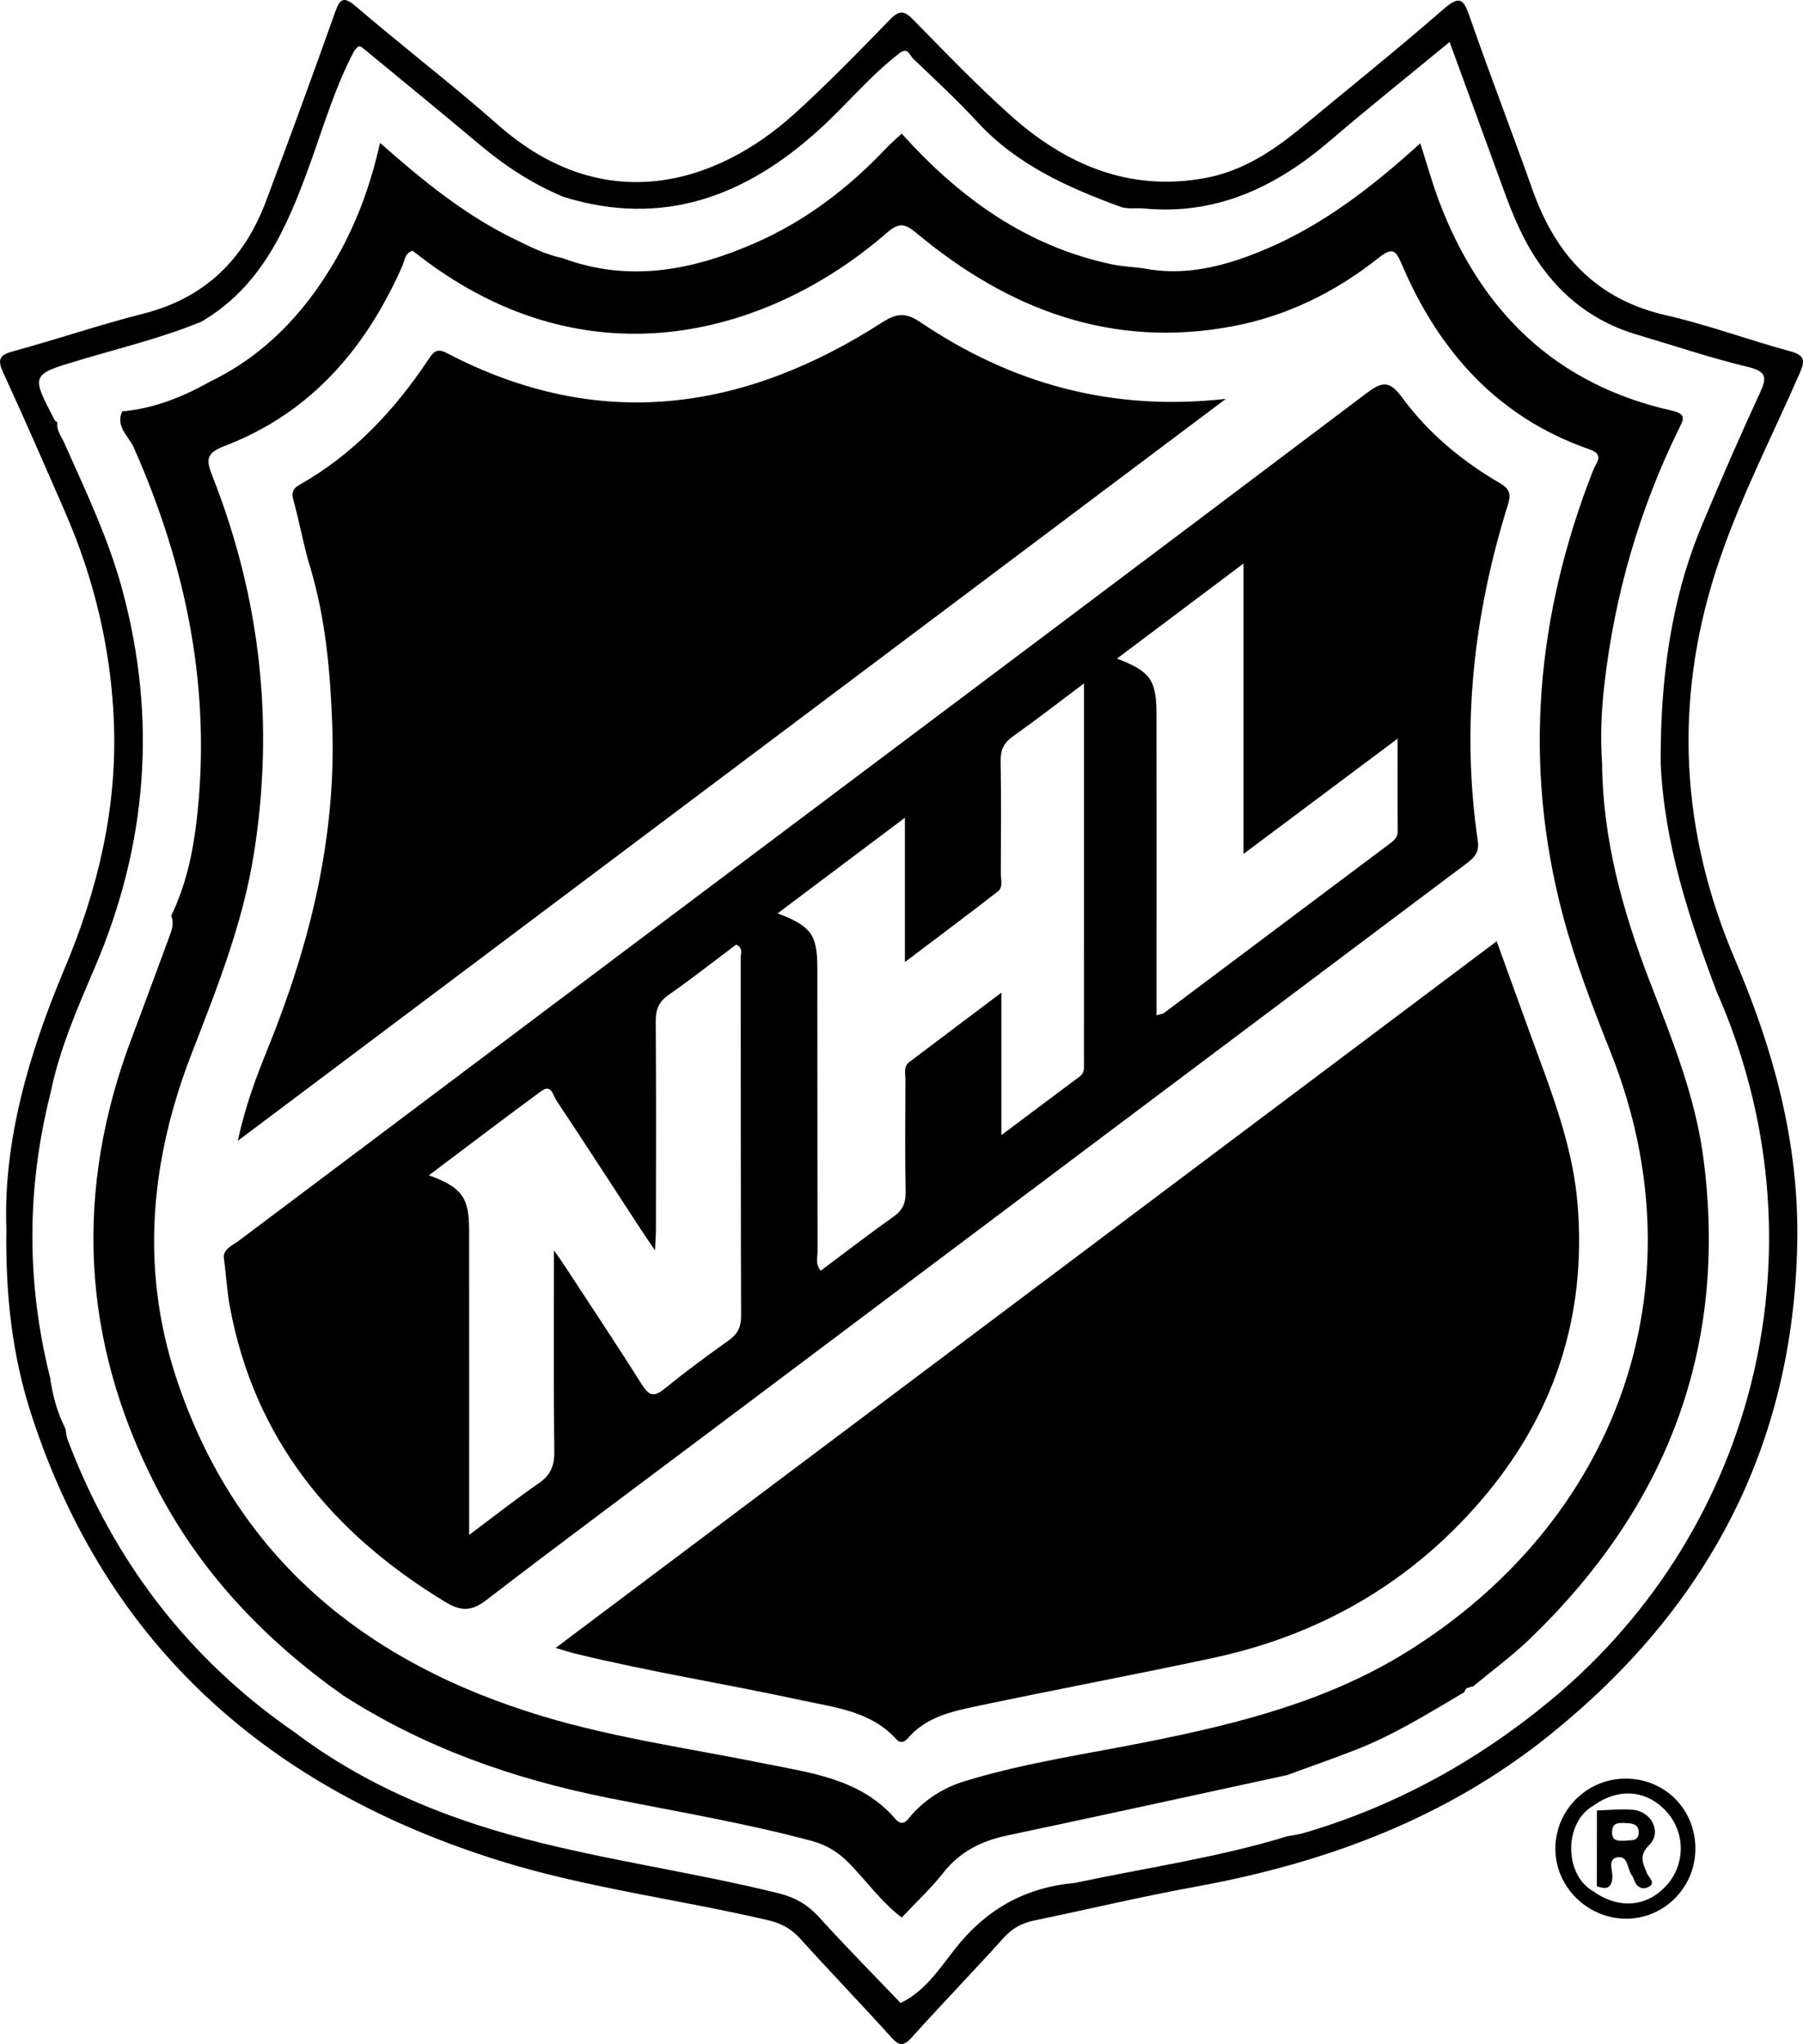
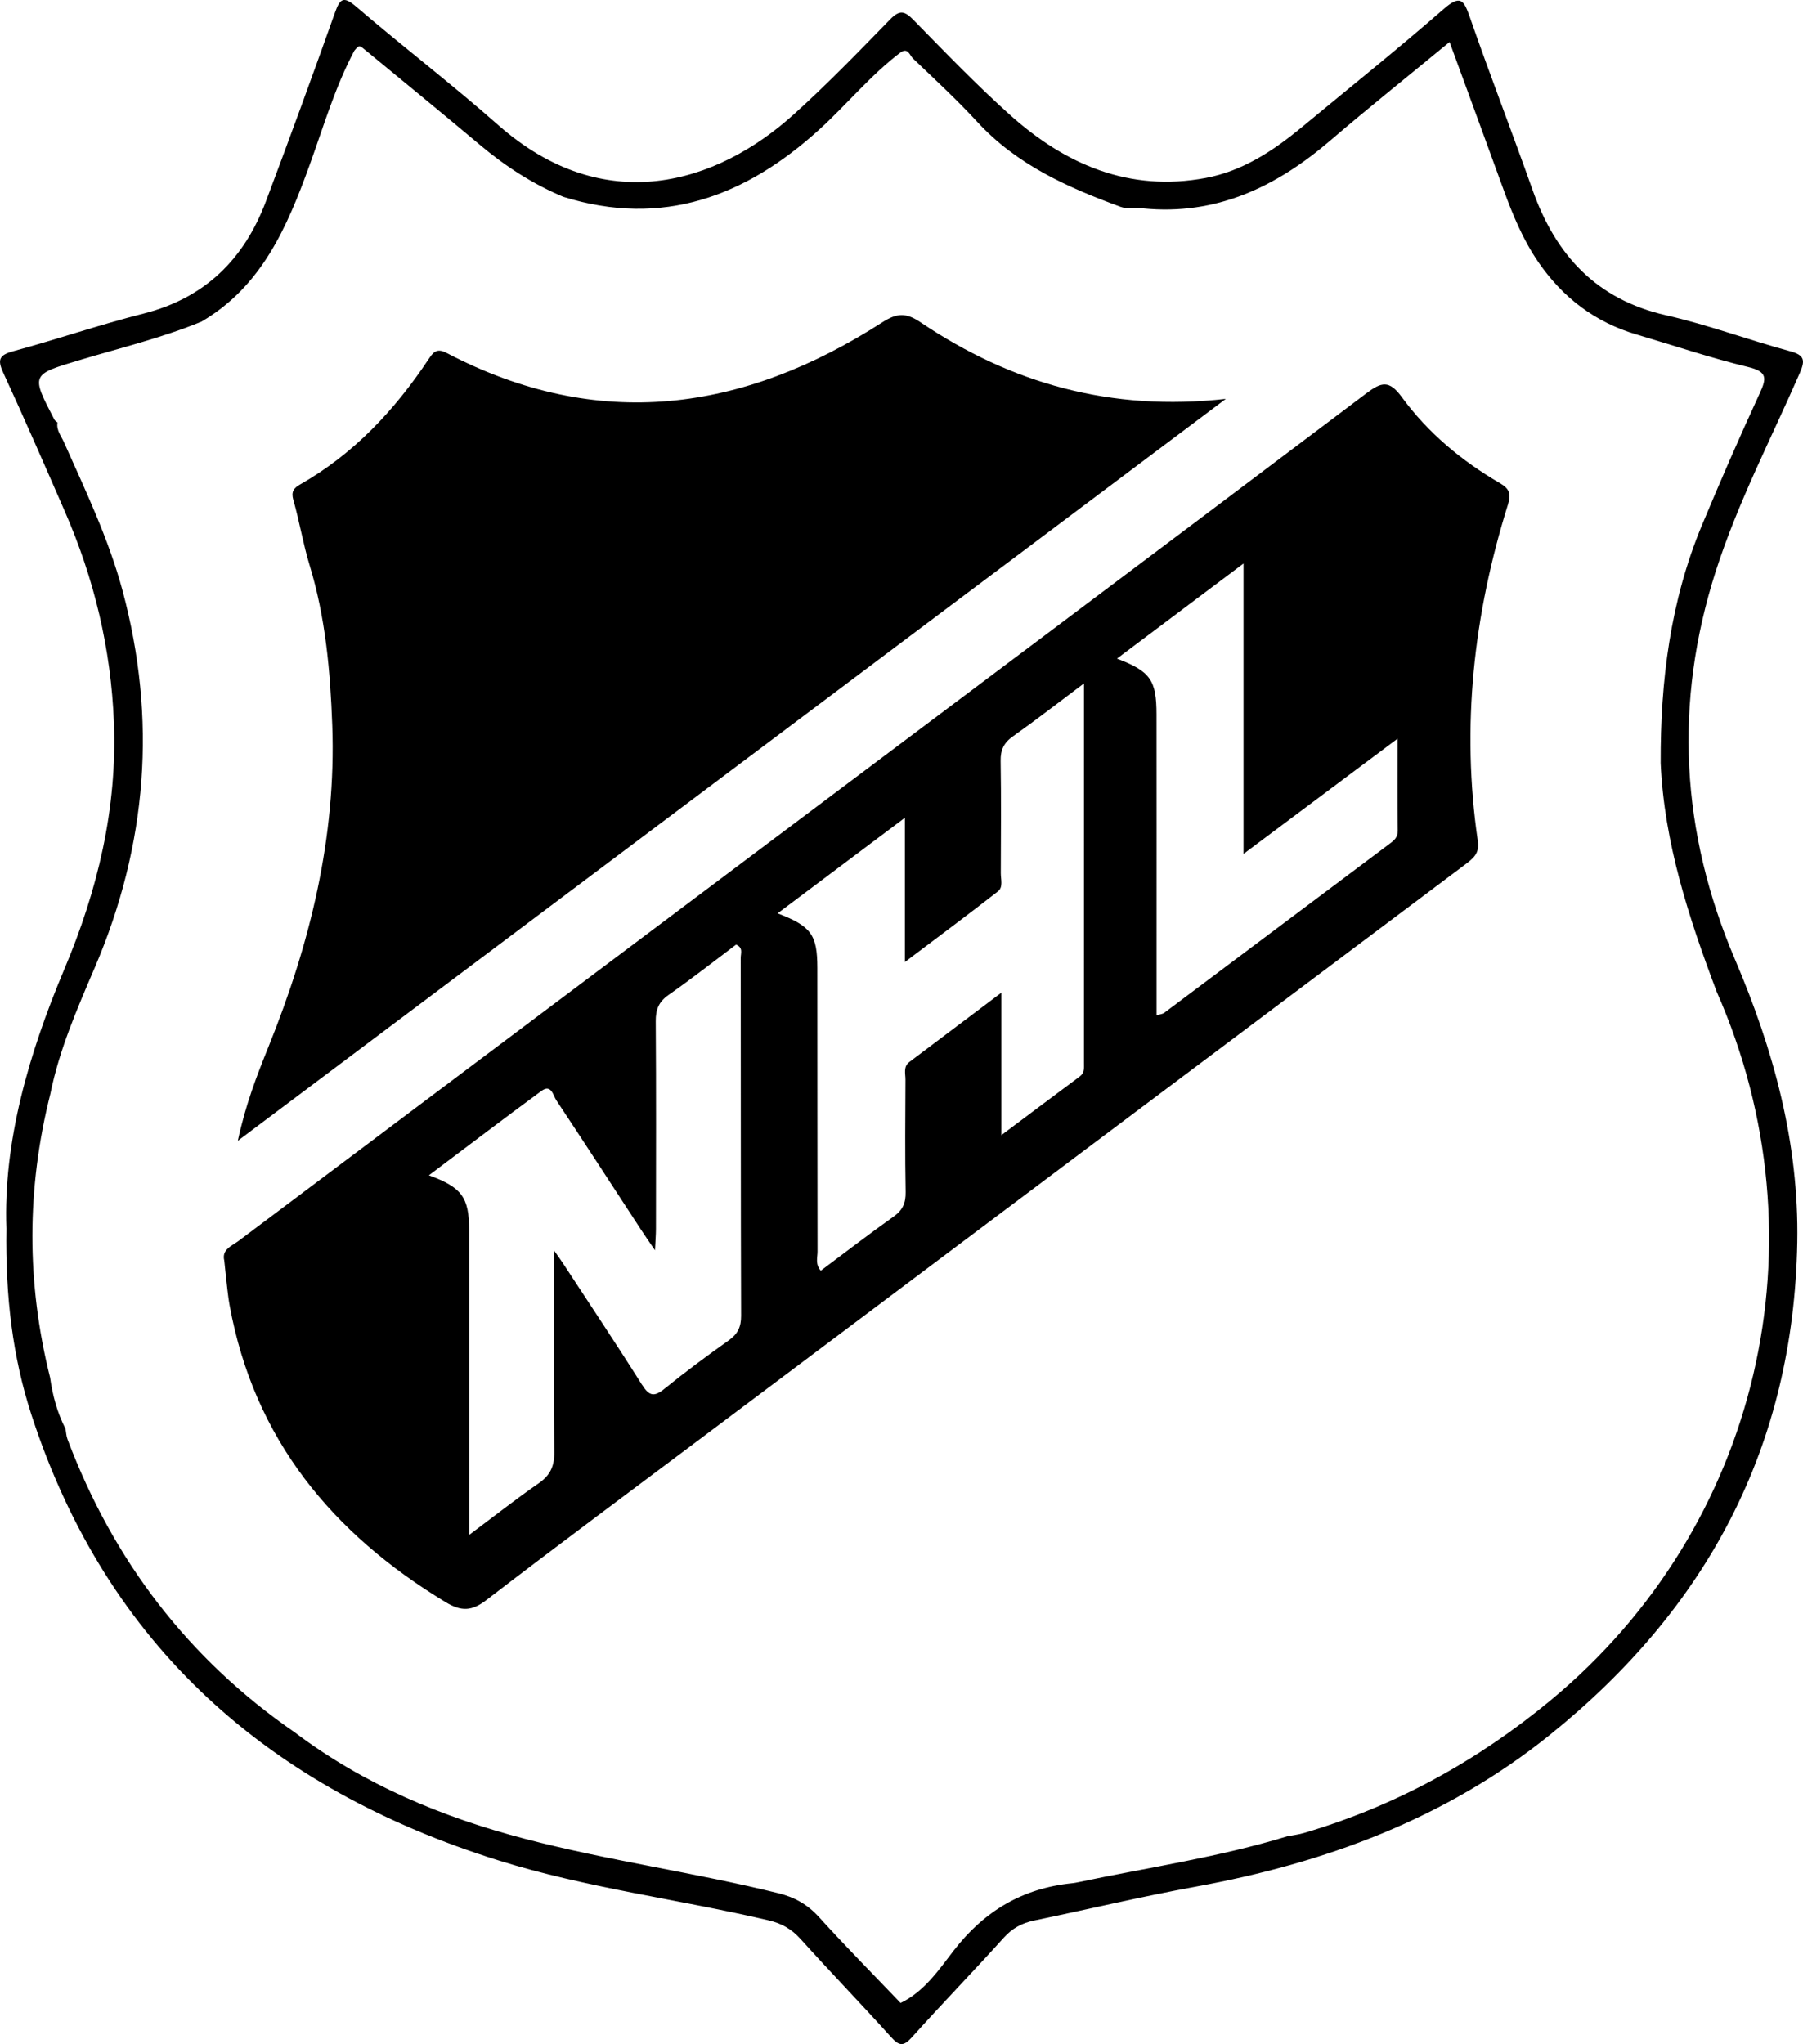
<svg xmlns="http://www.w3.org/2000/svg" id="Layer_1" viewBox="0 0 1319.35 1495.68">
  <defs>
    <style>.cls-1{stroke-width:0px;}</style>
  </defs>
  <path class="cls-1" d="m1317.07,272.78c4.11-9.44,3.21-12.96-7.29-15.8-30.34-8.22-59.97-19.3-90.55-26.26-51.12-11.63-80.9-44.1-97.75-91.69-14.96-42.25-31.19-84.06-45.9-126.4-4.45-12.81-6.98-16.67-19.27-5.95-33.87,29.53-68.98,57.65-103.61,86.31-20.89,17.29-43.34,32.15-70.41,37.21-55.84,10.44-102.63-9.72-143.24-46.14-24.6-22.06-47.59-45.95-70.72-69.59-6.57-6.71-10.18-7.25-17.04-.21-23.08,23.69-46.12,47.52-70.67,69.64-56.18,50.62-138.36,76.2-216.21,7.47-33.68-29.74-69.46-57.08-103.58-86.34-9.61-8.24-12.04-6.11-15.8,4.44-16.41,46.11-33.21,92.09-50.45,137.9-15.93,42.31-44.59,70.69-89.59,82.1-31.95,8.09-63.23,18.81-95.05,27.46-10.05,2.73-12.19,5.75-7.65,15.6,15.54,33.68,30.34,67.72,45.17,101.72,21.45,49.19,33.77,100.36,35.88,154.25,2.48,63.3-11.88,122.82-36.22,180.57-26.29,62.36-44.74,126.47-42.45,189.91-.73,49.87,4.54,93.92,18.4,136.46,55.31,169.8,174.69,273.46,341.57,325.8,64.47,20.22,132.03,28.46,197.81,43.9,9.44,2.22,16.76,6.32,23.32,13.6,21.8,24.18,44.45,47.6,66.25,71.79,5.9,6.55,9.06,7.09,15.25.19,22.1-24.61,45.15-48.36,67.29-72.93,6.27-6.96,13.34-10.69,22.2-12.53,39.39-8.18,78.56-17.53,118.12-24.74,94.84-17.29,183-49.82,258.93-110.85,115.21-92.59,178.67-211.09,181.35-360.63,1.31-72.87-17.33-140.82-45.55-206.92-39.71-93.02-44.98-187.94-14.07-284.26,16.09-50.13,40.54-96.93,61.53-145.08Zm-101.88,285.47c2.58,58.49,20.57,113.22,40.97,167.35,80.56,182.2,31.51,391.74-121.38,518.44-53.67,44.48-113.58,77.42-180.56,97.16-3.9,1.15-8.01,1.59-12.03,2.37-50.12,15.38-101.97,22.87-153.1,33.66-1.51.32-3.03.61-4.57.76-36.05,3.66-64.09,20.14-86.5,49.08-11.01,14.22-21.63,30.19-39.02,38.53-19.93-20.87-40.25-41.38-59.62-62.76-8.35-9.21-17.69-14.54-29.69-17.51-61.45-15.21-124.29-23.8-185.57-39.85-60.81-15.92-117.83-39.73-168.33-77.81-78.17-53.93-133-125.98-166.42-214.6-.89-2.36-.96-5.02-1.42-7.55-6.06-11.81-9.44-24.43-11.29-37.51-17.36-69.24-17.27-138.46.2-207.66,6.52-32.38,19.71-62.46,32.58-92.56,38.37-89.77,45.57-181.7,20.13-276-10.16-37.67-26.99-72.77-42.79-108.26-2.03-4.55-5.67-8.79-4.72-14.39-.75-.66-1.77-1.18-2.2-2.01-17.29-33.17-17.22-32.97,18.01-43.53,29.96-8.98,60.46-16.3,89.5-28.22,44.19-25.83,62.69-69.14,79.12-114.41,10.24-28.21,18.63-57.23,32.83-83.92,3.36-3.99,3.47-4.13,7.66-.69,28.12,23.17,56.33,46.23,84.23,69.67,18.58,15.61,38.66,28.64,61.07,38.01,72.64,22.6,133.36-.33,187.17-49.19,20.22-18.37,37.54-39.81,59.44-56.42,5.52-3.97,6.87,2.16,9.14,4.33,15.98,15.28,32.26,30.31,47.22,46.55,28.76,31.23,65.95,47.79,104.58,61.98,5.01,1.84,11.06.87,16.62,1.2,53.6,5.31,97.45-15.75,137-49.66,28.16-24.14,57.17-47.29,87.29-72.1,13.48,36.86,26.56,72.43,39.5,108.05,6.71,18.47,14.18,36.53,25.35,52.85,17.86,26.06,41.56,44.17,72.02,53.16,27.19,8.03,54.12,17.13,81.64,23.76,14.19,3.42,13.49,8.33,8.38,19.39-14.69,31.79-28.69,63.93-42.18,96.25-23.24,55.66-30.46,114.24-30.25,174.05Z" />
-   <path class="cls-1" d="m1190.34,1301.44c-28.3-.41-51.67,22.14-52.2,50.38-.53,27.84,22.51,51.5,50.72,52.09,28.17.59,51.39-22.13,51.73-50.6.34-28.8-21.6-51.45-50.25-51.87Zm28.73,78.57c-14.59,15.7-35.16,17.02-53.81,3.47-20.49-11.97-21.03-49.48.27-62,18.74-13.5,39.15-12.02,53.77,3.91,14.23,15.5,14.13,39.19-.22,54.62Z" />
-   <path class="cls-1" d="m1223.24,300.43c-84.53-18.97-139.11-72.09-169.63-151.65-5.38-14.03-9.36-28.59-14.3-43.91-4.62,4.1-8.05,7.15-11.49,10.18-31.93,28.05-66.03,52.89-105.68,68.97-27.45,11.13-55.74,18.27-85.77,12.26-7.65-.94-15.43-1.31-22.94-2.9-62.71-13.3-111.61-48.92-153.6-95.59-3.73,3.47-7.66,6.75-11.15,10.45-27.61,29.24-59.11,53.36-95.98,69.52-45.56,19.97-92.4,29.26-141.17,11.08-12.73-2.65-24.17-8.55-35.71-14.19-36.54-17.86-67.54-43.44-97.75-70.12-6.91,31.46-17.98,61.34-34.54,89.02-21.94,36.68-50.49,66.56-89.45,85.49-20.21,11.35-41.36,19.91-64.71,22-4.97,11.27,4.87,18.15,8.54,26.46,38.63,87.32,57.15,177.89,45.9,273.48-2.81,23.89-7.96,47.24-18.54,69.08,2.44,5.8.24,11.06-1.76,16.41-8.99,24.09-17.74,48.27-26.86,72.32-42.57,112.22-37.41,221.96,17.51,328.87,32.25,62.78,79.59,112.32,136.85,152.84,59.37,38.24,124.61,61.11,193.52,74.92,49.93,10,100.2,18.39,149.47,31.62,10.82,2.91,19.4,8.17,27.28,16.22,12.92,13.21,23.66,28.56,38.57,39.82,10.23-10.9,21.26-21.17,30.49-32.86,12.21-15.47,27.91-23.22,46.73-27.2,68.32-14.43,136.54-29.41,204.79-44.17,16.66-6.12,33.42-11.98,49.96-18.4,28.19-10.95,53.74-26.96,79.66-42.25.71-1.79,1.48-3.52,3.87-3.42l1.02-.73,1.24.18c13.87-11.52,28.51-22.24,41.49-34.7,100.33-96.34,145.65-212.79,127.37-352.12-5.96-45.43-23.14-87.48-39.44-129.77-19.77-51.3-34.23-103.75-34.72-159.25-1.33-19.09-.54-38.08,1.64-57.1,7.49-65.57,25.45-128.04,54.47-187.32,3.21-6.57,6.39-10.95-5.14-13.54Zm-44.54,469.76c68.19,171.97,3.61,343.6-149.27,438.53-58.16,36.11-122.84,52.35-188.81,65.6-44.98,9.03-90.52,15.46-134.56,28.95-15.22,4.67-28.03,12.65-38.73,24.42-3.02,3.32-6.32,9.95-12.16,3.19-25.34-29.31-61.45-33.52-96-40.51-54.01-10.93-108.83-18.58-161.65-34.43-129.93-38.98-225.66-116.54-268.92-248.85-26.06-79.7-18.42-158.79,11.72-236.42,18.46-47.56,37.35-95.01,45.45-145.91,15.14-95.08,4.79-187.31-30.46-276.69-4.69-11.9-4.37-16.59,9.04-21.73,63.01-24.12,103.42-71.36,130.11-131.8,1.72-3.9,1.64-9.3,7.42-11.08,2,1.53,4.03,3.1,6.07,4.66,125.14,95.64,257.46,54.93,340.91-17.69,9.18-7.99,13.39-6.87,22.04.33,67.02,55.79,142.54,84.54,230.81,68.04,39.72-7.43,75.42-24.98,106.94-50.01,10.67-8.47,12.81-5.46,17.34,5.12,27.2,63.45,70.1,111.53,136.88,134.8,11.63,4.05,5.16,9.67,3.02,15.12-41.76,106.47-51.71,215.16-22.14,326.38,9.08,34.16,21.92,67.15,34.95,99.99Z" />
-   <path class="cls-1" d="m1194.72,1324.23c-8.64-.75-17.44.28-26.16.51-.02,18.5-.04,36.99-.06,55.49,6.38,2.18,10.89,2.11,11.35-6.71.26-5.01-3.67-13.19,3.6-14.49,7.94-1.43,7.24,8.27,10.5,12.97.58.84,1.19,1.74,1.48,2.7,1.58,5.31,5.4,8.39,10.38,6.24,6.57-2.83.64-7.08-.55-10.07-2.98-7.48-6.45-12.84,1.71-21.05,9.29-9.35,1.45-24.41-12.24-25.6Zm-5.2,22.65c-5.92.15-9.78.23-9.88-5.97-.11-6.87,3.95-7.19,9.01-7,4.77.18,10.2.3,10.47,6.32.35,7.91-6.61,5.87-9.6,6.65Z" />
  <path class="cls-1" d="m1071.88,632.75c5.97-4.48,10.87-8.1,9.53-17.24-12.27-83.77-3.14-165.77,22-246.21,2.4-7.69,1.4-11.56-5.88-15.79-27.96-16.26-52.67-36.86-71.75-62.94-9.27-12.66-14.91-11.11-26.09-2.67-156.66,118.24-313.7,235.97-470.65,353.83-118.13,88.71-236.26,177.4-354.34,266.17-5.08,3.82-12.64,6.3-10.58,14.54.79,7.38,1.45,14.07,2.23,20.74.48,4.1.98,8.2,1.73,12.26,17.91,97.62,74.95,166.57,158.01,216.88,11.38,6.89,19.07,6.7,29.78-1.53,52.42-40.29,105.53-79.67,158.39-119.37,185.86-139.58,371.7-279.17,557.62-418.66Zm-161.93-220.44v212.51c38.45-28.76,74.34-55.61,112.74-84.33,0,24.52-.15,45.96.11,67.39.06,5.05-2.9,7.24-6.23,9.73-54.9,41.17-109.78,82.38-164.71,123.53-1.08.81-2.7.91-5.57,1.81,0-17.14,0-33.44,0-49.74,0-56.8.04-113.59-.02-170.39-.02-25.22-4.39-31.55-28.92-40.91,30.69-23.06,60.61-45.55,92.59-69.58Zm-247.78,186.07v105.54c24.42-18.45,46.45-34.83,68.1-51.71,3.91-3.05,2.05-8.8,2.07-13.35.1-27.37.33-54.75-.12-82.12-.13-8.1,2.4-13.28,9.06-17.99,16.71-11.81,32.88-24.41,51.95-38.71,0,94.98,0,186.35-.02,277.72,0,3.54.52,7.21-3,9.84-18.39,13.69-36.72,27.47-57.45,42.99v-104.24c-24.24,18.25-45.81,34.46-67.35,50.73-4.54,3.43-2.82,8.53-2.84,12.96-.13,27.37-.39,54.75.13,82.11.15,8.08-2.12,13.3-8.78,18.03-17.99,12.77-35.47,26.26-53.33,39.6-4.19-4.89-2.34-9.67-2.35-13.95-.15-69.21-.04-138.41-.14-207.62-.04-24.31-4.47-30.46-29.07-39.9,30.97-23.26,61.01-45.82,93.15-69.95Zm-192.41,414.85c-18.96-30.14-38.76-59.76-58.26-89.56-1.26-1.93-2.65-3.78-6.15-8.76,0,51.72-.32,99.59.26,147.45.13,10.43-2.91,17.11-11.45,23.01-16.48,11.39-32.24,23.82-50.86,37.74,0-76.49.04-149.83-.02-223.18-.02-23.73-5.27-31.13-29.44-39.95,28.15-21.16,55.08-41.7,82.38-61.73,7.19-5.28,8.54,3.34,10.83,6.79,20.85,31.39,41.32,63.03,61.92,94.59,2.76,4.23,5.66,8.37,10.33,15.23.32-7.08.68-11.35.69-15.63.04-50.65.21-101.3-.15-151.95-.06-8.56,2.16-14.23,9.43-19.31,16.9-11.8,33.11-24.58,49.37-36.79,5.36,2.23,3.37,6.44,3.38,9.62.12,87.35-.02,174.7.28,262.04.03,8.16-2.48,13.26-9.05,17.93-15.99,11.36-31.79,23.05-47.02,35.4-7.61,6.17-11.2,5.38-16.43-2.95Z" />
-   <path class="cls-1" d="m1095.21,688.72c-229.44,172.28-457.76,343.72-688.65,517.09,6.35,1.85,10.24,3.14,14.2,4.11,54.93,13.43,110.81,22.26,166.03,34.24,24.43,5.3,50.41,7.94,68.86,28.24,3.44,3.78,6.28,2.29,8.98-.83,12.68-14.67,30.56-19.02,48.12-22.73,58.16-12.31,116.61-23.22,174.73-35.67,77.95-16.7,144.05-54.54,196.17-115.13,53.54-62.24,77.48-134.55,70.76-216.77-3.06-37.44-15.37-72.31-28.21-107.12-10.37-28.11-20.45-56.33-30.99-85.42Z" />
  <path class="cls-1" d="m673.59,235.83c-10.59-7.14-17.21-6.89-27.98.04-102.01,65.6-208.04,80.42-318.85,22.37-7.23-3.79-9.78-.48-13.28,4.79-24.78,37.23-54.73,69.21-94.03,91.55-4.48,2.55-6.51,5.22-4.83,11.12,4.5,15.76,7.2,32.34,11.88,47.69,11.76,38.53,15.2,77.79,16.63,117.33,2.96,81.91-16.18,159.69-46.64,235.16-8.44,20.91-16.68,41.97-22.46,68.85,242.62-182.17,481.55-361.58,722.98-542.87-83.99,9.42-156.96-11.25-223.43-56.03Z" />
</svg>